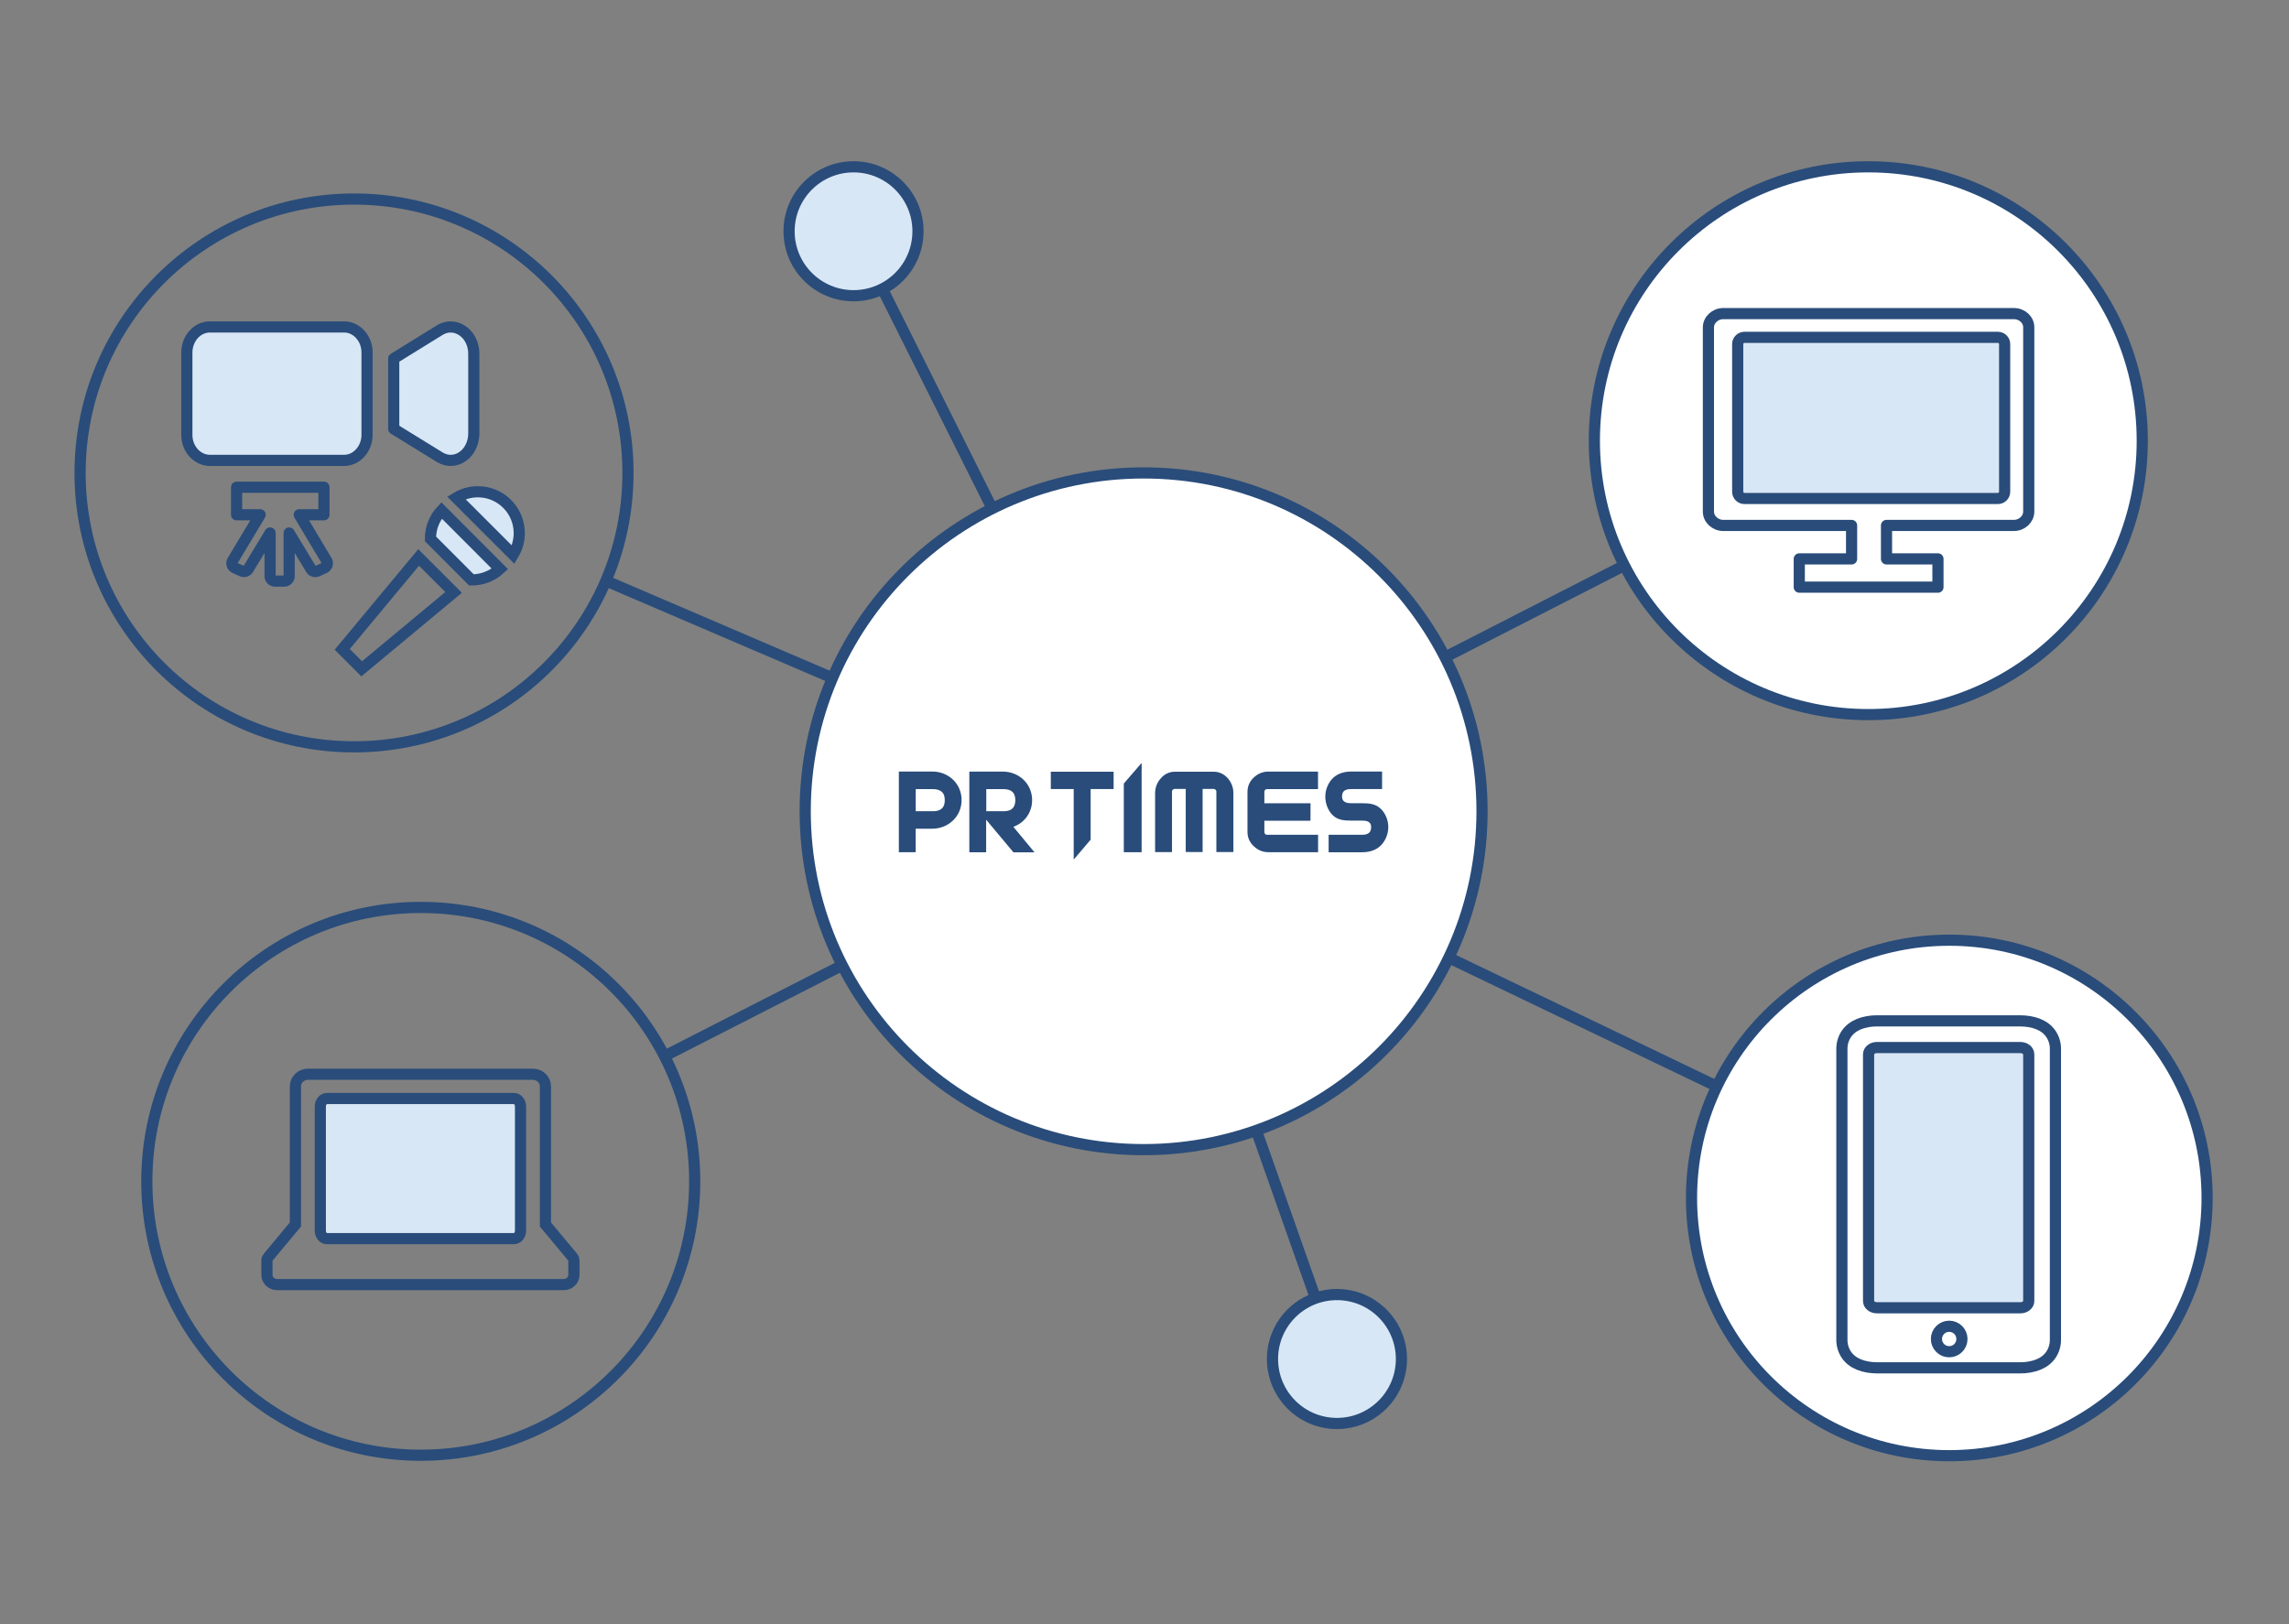
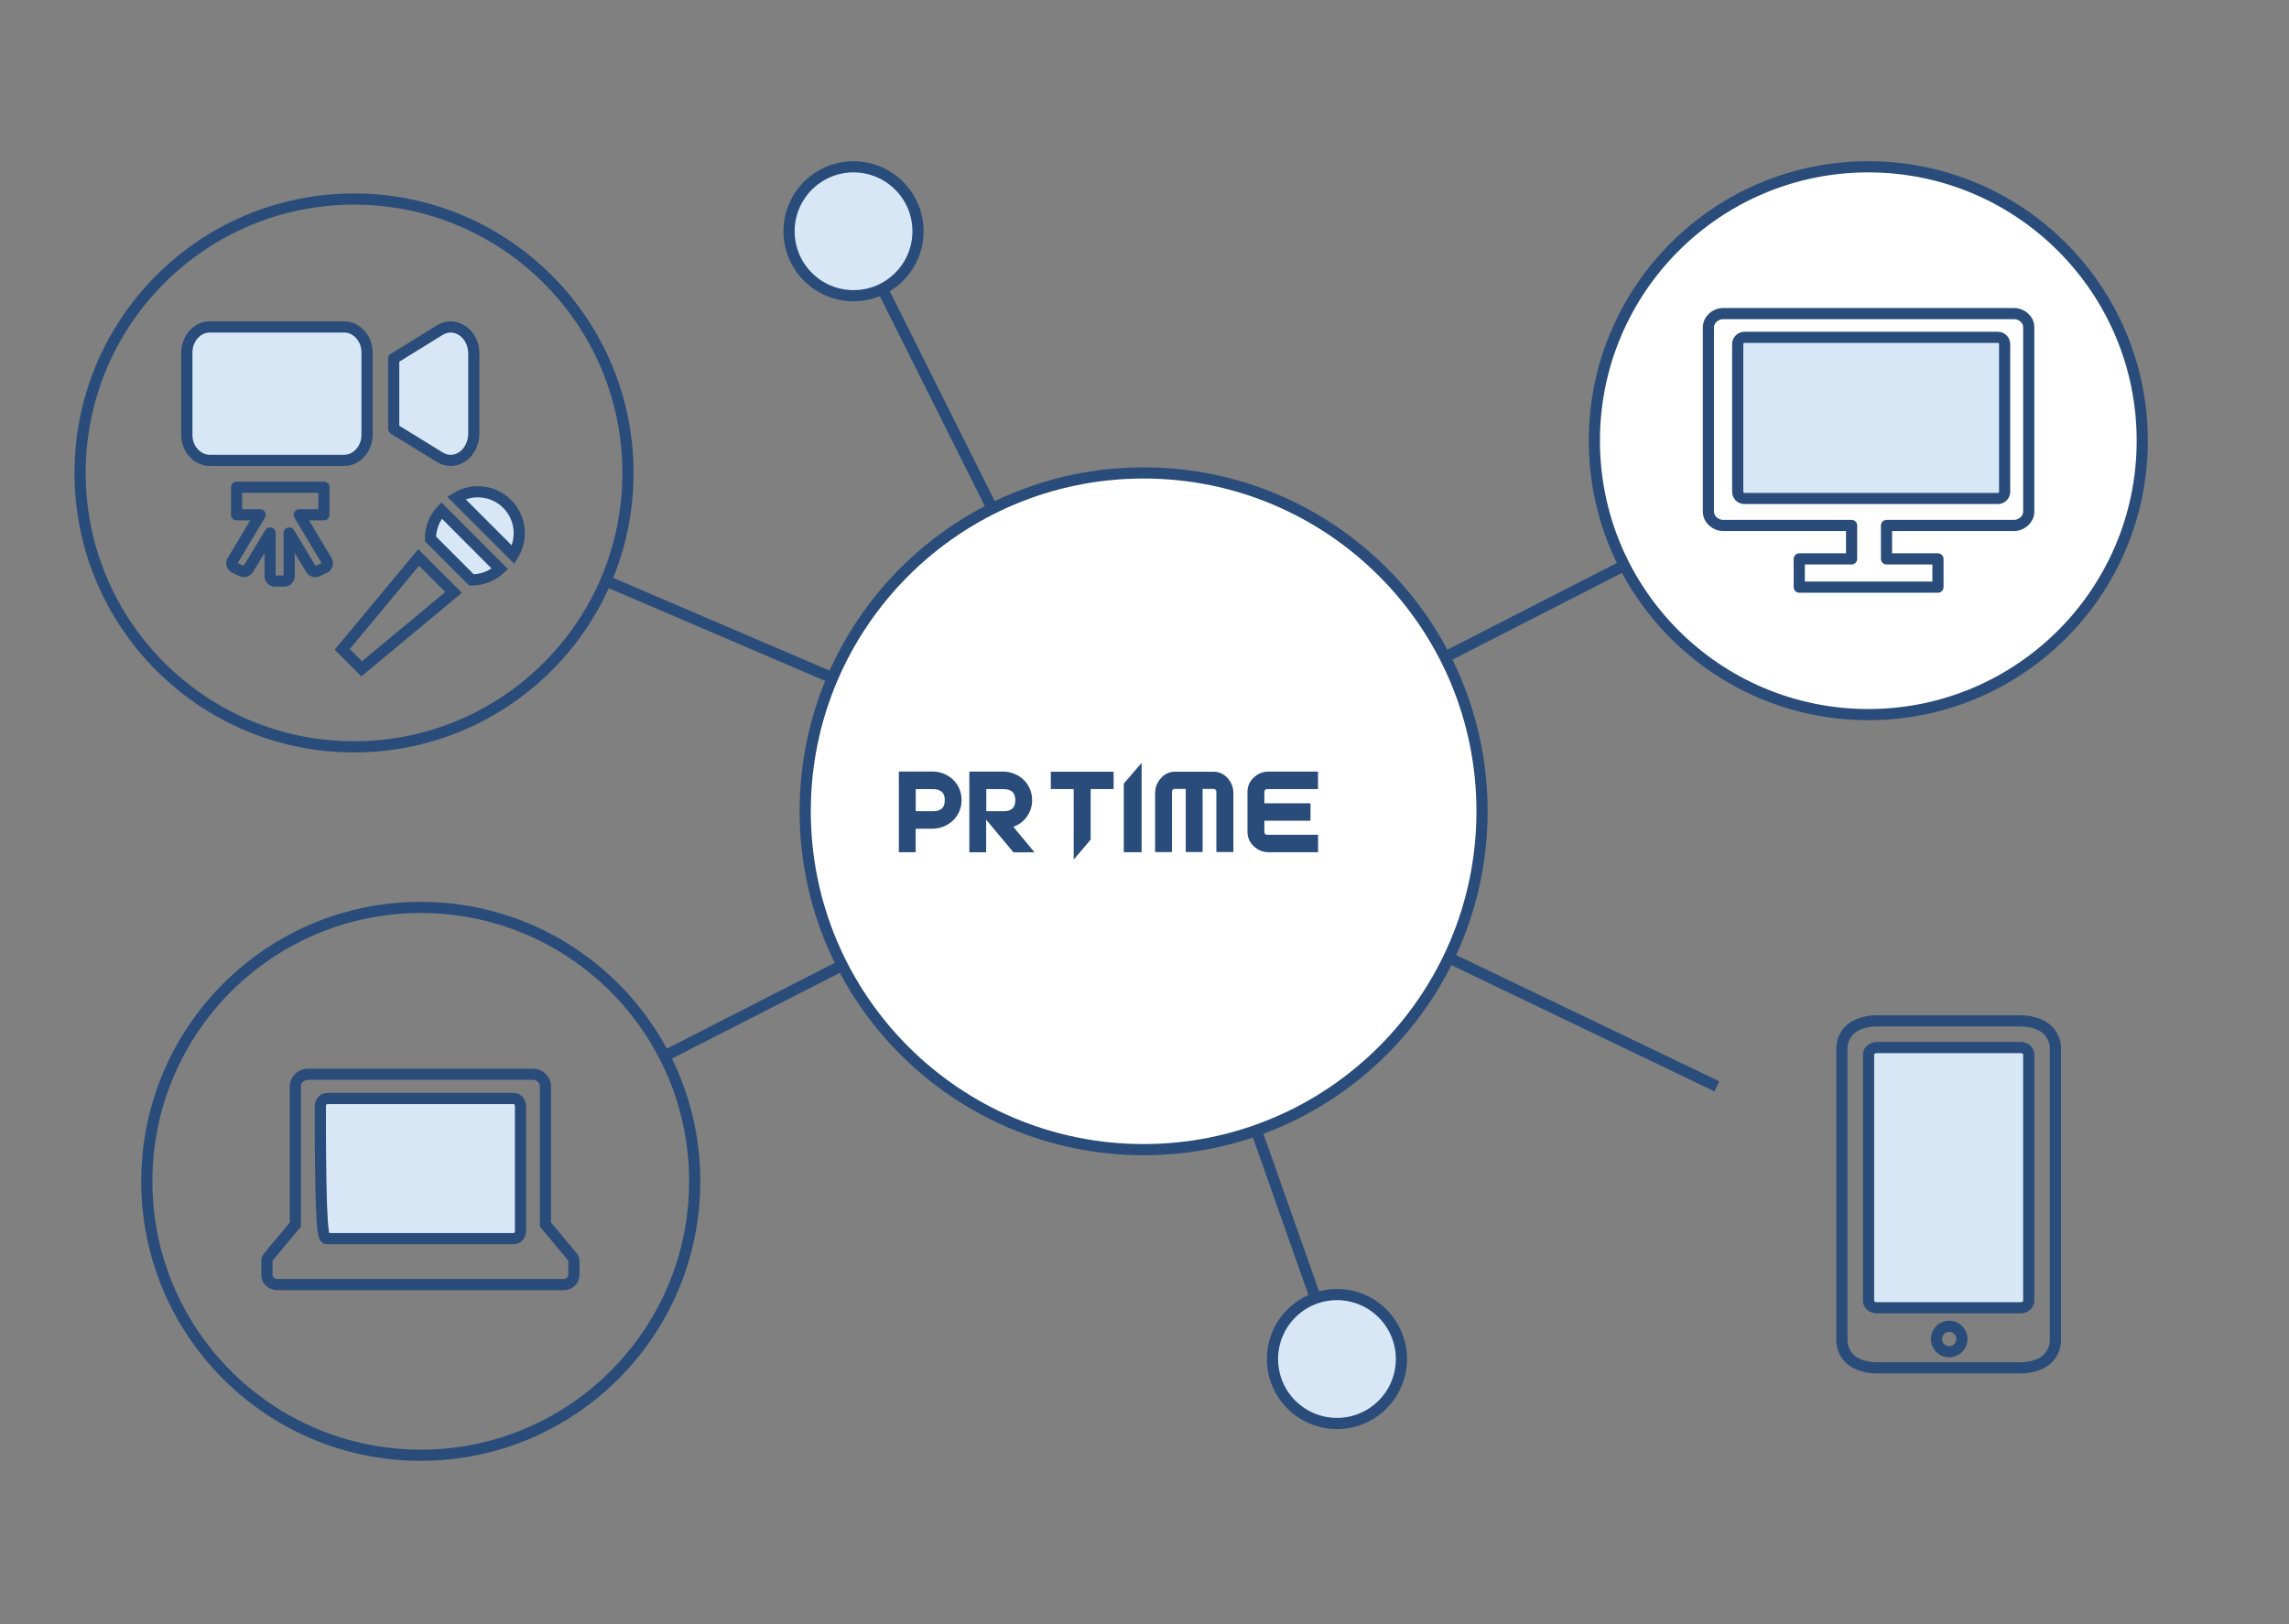
<svg xmlns="http://www.w3.org/2000/svg" width="410" height="291" viewBox="0 0 410 291" fill="none">
  <rect x="0" y="0" width="410" height="291" fill="#808080" stroke="none" />
  <g clip-path="url(#clip0_2783_10588)">
    <path d="M204.842 205.956C238.319 205.956 265.457 178.817 265.457 145.34C265.457 111.863 238.319 84.725 204.842 84.725C171.365 84.725 144.227 111.863 144.227 145.34C144.227 178.817 171.365 205.956 204.842 205.956Z" fill="white" stroke="#294C7A" stroke-width="2" stroke-miterlimit="10" />
    <path d="M239.473 255.012C245.85 255.012 251.02 249.842 251.02 243.465C251.02 237.088 245.85 231.918 239.473 231.918C233.096 231.918 227.926 237.088 227.926 243.465C227.926 249.842 233.096 255.012 239.473 255.012Z" fill="#D8E7F5" stroke="#294C7A" stroke-width="2" stroke-miterlimit="10" />
    <path d="M152.883 52.977C159.26 52.977 164.43 47.807 164.43 41.43C164.43 35.053 159.26 29.883 152.883 29.883C146.506 29.883 141.336 35.053 141.336 41.43C141.336 47.807 146.506 52.977 152.883 52.977Z" fill="#D8E7F5" stroke="#294C7A" stroke-width="2" stroke-miterlimit="10" />
    <path d="M75.365 260.702C102.465 260.702 124.434 238.733 124.434 211.633C124.434 184.534 102.465 162.565 75.365 162.565C48.266 162.565 26.297 184.534 26.297 211.633C26.297 238.733 48.266 260.702 75.365 260.702Z" stroke="#294C7A" stroke-width="2" stroke-miterlimit="10" />
    <path d="M334.647 128.02C361.746 128.02 383.715 106.051 383.715 78.952C383.715 51.852 361.746 29.883 334.647 29.883C307.547 29.883 285.578 51.852 285.578 78.952C285.578 106.051 307.547 128.02 334.647 128.02Z" fill="white" stroke="#294C7A" stroke-width="2" stroke-miterlimit="10" />
-     <path d="M349.156 260.785C374.659 260.785 395.332 240.112 395.332 214.61C395.332 189.108 374.659 168.434 349.156 168.434C323.654 168.434 302.98 189.108 302.98 214.61C302.98 240.112 323.654 260.785 349.156 260.785Z" fill="white" stroke="#294C7A" stroke-width="2" stroke-miterlimit="10" />
    <path d="M63.412 133.793C90.512 133.793 112.481 111.825 112.481 84.725C112.481 57.625 90.512 35.657 63.412 35.657C36.312 35.657 14.344 57.625 14.344 84.725C14.344 111.825 36.312 133.793 63.412 133.793Z" stroke="#294C7A" stroke-width="2" stroke-miterlimit="10" />
    <path d="M158.047 51.746L177.734 91.12" stroke="#294C7A" stroke-width="2" stroke-miterlimit="10" />
    <path d="M225.023 202.501L235.638 232.588" stroke="#294C7A" stroke-width="2" stroke-miterlimit="10" />
    <path d="M258.812 117.74L291.421 101.053" stroke="#294C7A" stroke-width="2" stroke-miterlimit="10" />
    <path d="M307.513 194.612L259.496 171.566" stroke="#294C7A" stroke-width="2" stroke-miterlimit="10" />
    <path d="M108.633 104.102L149.119 121.458" stroke="#294C7A" stroke-width="2" stroke-miterlimit="10" />
    <path d="M118.254 189.592L150.863 172.929" stroke="#294C7A" stroke-width="2" stroke-miterlimit="10" />
    <path fill-rule="evenodd" clip-rule="evenodd" d="M188.219 138.252V141.36H192.319V153.994L195.355 150.42V150.361V141.36H199.467V138.252H188.219Z" fill="#294C7A" />
    <path fill-rule="evenodd" clip-rule="evenodd" d="M169.224 143.344C169.224 144.372 168.829 144.826 168.363 145.077C167.897 145.328 167.323 145.328 167.013 145.328H164.024V141.372H167.013C167.299 141.372 167.873 141.372 168.351 141.623C168.818 141.862 169.224 142.316 169.224 143.344ZM170.694 139.662C169.738 138.754 168.423 138.216 167.013 138.216H161V152.668H164.012V148.46H167.001C168.411 148.46 169.726 147.922 170.682 147.002C171.65 146.093 172.236 144.79 172.236 143.344V143.332C172.248 141.886 171.65 140.571 170.694 139.662Z" fill="#294C7A" />
-     <path fill-rule="evenodd" clip-rule="evenodd" d="M247.244 144.826C246.372 144.014 245.248 143.894 243.957 143.894H242.092C241.806 143.894 241.351 143.882 241.005 143.727C240.658 143.559 240.395 143.308 240.383 142.699C240.395 142.006 240.658 141.707 240.993 141.539C241.327 141.372 241.758 141.36 242.033 141.36H242.069H247.555V138.216H242.092C240.849 138.216 239.69 138.527 238.817 139.328C237.957 140.117 237.383 141.42 237.383 142.699C237.383 143.978 237.897 145.293 238.769 146.094C239.642 146.906 240.742 147.014 242.092 147.014H243.981H243.993C244.232 147.014 244.65 147.014 244.997 147.169C245.332 147.325 245.595 147.576 245.595 148.185C245.583 148.891 245.308 149.189 244.961 149.369C244.615 149.536 244.184 149.548 243.945 149.548H238.124H237.98V152.68H243.957C245.2 152.68 246.372 152.357 247.232 151.556C248.093 150.767 248.655 149.488 248.667 148.221V148.185C248.679 146.894 248.117 145.615 247.244 144.826Z" fill="#294C7A" />
    <path fill-rule="evenodd" clip-rule="evenodd" d="M201.293 140.427V152.668H204.485V136.674L201.293 140.368V140.427Z" fill="#294C7A" />
    <path fill-rule="evenodd" clip-rule="evenodd" d="M181.861 143.344C181.849 144.372 181.466 144.826 181 145.077C180.534 145.328 179.96 145.328 179.649 145.328H176.661V141.372H179.649C179.936 141.372 180.51 141.372 180.988 141.623C181.454 141.862 181.849 142.316 181.861 143.344ZM181.514 148.125C182.184 147.874 182.805 147.504 183.319 147.014C184.275 146.105 184.873 144.802 184.873 143.356V143.344C184.873 141.898 184.287 140.583 183.319 139.674C182.363 138.766 181.048 138.228 179.638 138.228H173.625V152.68H176.637V146.846L181.526 152.692H185.291L185.088 152.441L181.514 148.125Z" fill="#294C7A" />
    <path fill-rule="evenodd" clip-rule="evenodd" d="M224.545 139.316C223.84 139.973 223.445 140.87 223.445 141.85V149.058C223.445 150.026 223.84 150.934 224.557 151.58C225.238 152.237 226.075 152.668 227.199 152.668H227.211H236.092V149.548H235.949H226.912C226.792 149.548 226.744 149.524 226.625 149.428C226.529 149.345 226.47 149.213 226.47 149.046V147.026H234.729L234.741 143.906H226.47V141.874C226.47 141.706 226.541 141.575 226.625 141.491C226.744 141.396 226.792 141.372 226.912 141.372H236.08V138.228H227.199C226.063 138.228 225.238 138.67 224.545 139.316Z" fill="#294C7A" />
    <path fill-rule="evenodd" clip-rule="evenodd" d="M217.405 138.252H210.413C209.468 138.252 208.596 138.658 207.962 139.388C207.329 140.093 206.898 140.965 206.898 142.113V152.656H209.923V152.5V141.802C209.923 141.683 209.947 141.635 210.042 141.503C210.126 141.408 210.245 141.336 210.413 141.336H212.385V152.632L215.409 152.644V141.336H217.382C217.537 141.336 217.668 141.408 217.752 141.503C217.848 141.623 217.86 141.671 217.872 141.802V152.644H220.92V142.089C220.92 140.929 220.489 140.081 219.868 139.364C219.222 138.658 218.35 138.252 217.405 138.252Z" fill="#294C7A" />
    <path d="M360.723 56.181H308.681C307.215 56.181 306.008 57.302 306.008 58.665V91.647C306.008 93.01 307.215 94.131 308.681 94.131H331.652V100.124H322.282V105.189H347.122V100.124H337.908V94.131H360.71C362.177 94.131 363.384 93.01 363.384 91.647V58.653C363.397 57.29 362.19 56.181 360.723 56.181Z" stroke="#294C7A" stroke-width="2" stroke-miterlimit="10" stroke-linejoin="round" />
    <path d="M312.472 60.436H357.85C358.519 60.436 359.067 60.974 359.067 61.631V88.108C359.067 88.765 358.519 89.303 357.85 89.303H312.472C311.802 89.303 311.254 88.765 311.254 88.108V61.631C311.254 60.974 311.802 60.436 312.472 60.436Z" fill="#D8E7F5" stroke="#294C7A" stroke-width="2" stroke-miterlimit="10" />
    <path d="M349.135 242.162C350.396 242.162 351.418 241.14 351.418 239.879C351.418 238.618 350.396 237.596 349.135 237.596C347.874 237.596 346.852 238.618 346.852 239.879C346.852 241.14 347.874 242.162 349.135 242.162Z" stroke="#294C7A" stroke-width="2" stroke-miterlimit="10" />
    <path d="M367.957 186.489C367.371 184.584 365.819 183.426 363.538 183.027C363 182.937 362.445 182.885 361.891 182.885H336.186C335.632 182.885 335.077 182.924 334.539 183.027C332.258 183.426 330.706 184.584 330.12 186.489C329.977 186.952 329.914 187.441 329.914 187.917V240.011C329.914 240.487 329.977 240.976 330.12 241.439C330.706 243.344 332.258 244.502 334.539 244.901C335.077 244.991 335.632 245.042 336.186 245.042H361.891C362.445 245.042 363 245.004 363.538 244.901C365.819 244.502 367.371 243.344 367.957 241.439C368.099 240.976 368.163 240.487 368.163 240.011V187.93C368.179 187.441 368.099 186.965 367.957 186.489Z" stroke="#294C7A" stroke-width="2" stroke-miterlimit="10" />
    <path d="M361.899 187.667H336.18C335.364 187.667 334.695 188.209 334.695 188.873V233.078C334.695 233.741 335.364 234.284 336.18 234.284H361.899C362.715 234.284 363.383 233.741 363.383 233.078V188.873C363.383 188.209 362.715 187.667 361.899 187.667Z" fill="#D8E7F5" stroke="#294C7A" stroke-width="2" stroke-miterlimit="10" />
    <path d="M61.61 58.572H37.601C36.461 58.572 35.424 59.079 34.683 59.913C33.943 60.732 33.469 61.893 33.469 63.137V77.913C33.469 79.173 33.928 80.318 34.683 81.136C35.424 81.954 36.475 82.478 37.601 82.478H61.61C62.751 82.478 63.788 81.971 64.528 81.136C65.269 80.318 65.743 79.173 65.743 77.913V63.137C65.743 61.877 65.284 60.732 64.528 59.913C63.788 59.079 62.736 58.555 61.61 58.572Z" fill="#D8E7F5" stroke="#294C7A" stroke-width="2" stroke-miterlimit="10" stroke-linecap="round" stroke-linejoin="round" />
    <path d="M82.858 59.261C82.206 58.812 81.458 58.571 80.724 58.571C80.044 58.571 79.379 58.764 78.756 59.149L70.523 64.235V64.861V70.797V74.841V76.83L78.756 81.9C79.379 82.285 80.044 82.478 80.724 82.478C81.458 82.478 82.206 82.253 82.858 81.788C84.105 80.922 84.867 79.349 84.867 77.648V63.385C84.881 61.684 84.105 60.128 82.858 59.261Z" fill="#D8E7F5" stroke="#294C7A" stroke-width="2" stroke-miterlimit="10" stroke-linecap="round" stroke-linejoin="round" />
    <path d="M53.599 92.22H58.022V87.283H42.375V92.22H46.595L41.61 100.539C41.407 100.994 41.61 101.532 42.064 101.735L43.319 102.309C43.774 102.512 44.312 102.309 44.515 101.866L48.376 95.483V103.205C48.376 103.707 48.782 104.102 49.272 104.102H50.898C51.4 104.102 51.794 103.695 51.794 103.205V95.483L55.655 101.866C55.858 102.32 56.396 102.524 56.851 102.309L58.106 101.735C58.56 101.532 58.763 100.994 58.56 100.539L53.599 92.22Z" stroke="#294C7A" stroke-width="2" stroke-miterlimit="10" stroke-linecap="round" stroke-linejoin="round" />
    <path d="M64.775 119.82L81.235 106.133M74.984 99.87L61.297 116.33L64.787 119.82L81.247 106.133L74.984 99.87Z" stroke="#294C7A" stroke-width="2" stroke-miterlimit="10" />
    <path d="M84.441 103.886L77.102 96.535C77.09 94.658 77.783 92.841 79.086 91.443L89.545 101.926C88.171 103.181 86.389 103.886 84.525 103.886H84.441Z" fill="#D8E7F5" stroke="#294C7A" stroke-width="2" stroke-miterlimit="10" />
    <path d="M90.835 90.271C88.361 87.797 84.583 87.438 81.727 89.184L91.923 99.38C93.668 96.523 93.309 92.746 90.835 90.271Z" fill="#D8E7F5" stroke="#294C7A" stroke-width="2" stroke-miterlimit="10" />
    <path d="M102.598 225.248L97.697 219.367V194.612C97.697 193.416 96.684 192.448 95.434 192.448H55.176C53.926 192.448 52.913 193.416 52.913 194.612V219.367L48.013 225.248C47.888 225.403 47.812 225.595 47.812 225.786V228.392C47.812 229.348 48.625 230.125 49.625 230.125H100.985C101.985 230.125 102.798 229.348 102.798 228.392V225.786C102.785 225.595 102.723 225.403 102.598 225.248Z" stroke="#294C7A" stroke-width="2" stroke-miterlimit="10" />
-     <path d="M58.543 221.901H92.067C92.71 221.901 93.235 221.252 93.235 220.458V198.242C93.235 197.448 92.71 196.799 92.067 196.799H58.543C57.901 196.799 57.375 197.448 57.375 198.242V220.458C57.375 221.252 57.901 221.901 58.543 221.901Z" fill="#D8E7F5" stroke="#294C7A" stroke-width="2" stroke-miterlimit="10" />
+     <path d="M58.543 221.901H92.067C92.71 221.901 93.235 221.252 93.235 220.458V198.242C93.235 197.448 92.71 196.799 92.067 196.799H58.543C57.901 196.799 57.375 197.448 57.375 198.242C57.375 221.252 57.901 221.901 58.543 221.901Z" fill="#D8E7F5" stroke="#294C7A" stroke-width="2" stroke-miterlimit="10" />
  </g>
  <defs>
    <clipPath id="clip0_2783_10588">
      <rect width="383.38" height="233.293" fill="white" transform="translate(13.148 28.688)" />
    </clipPath>
  </defs>
</svg>